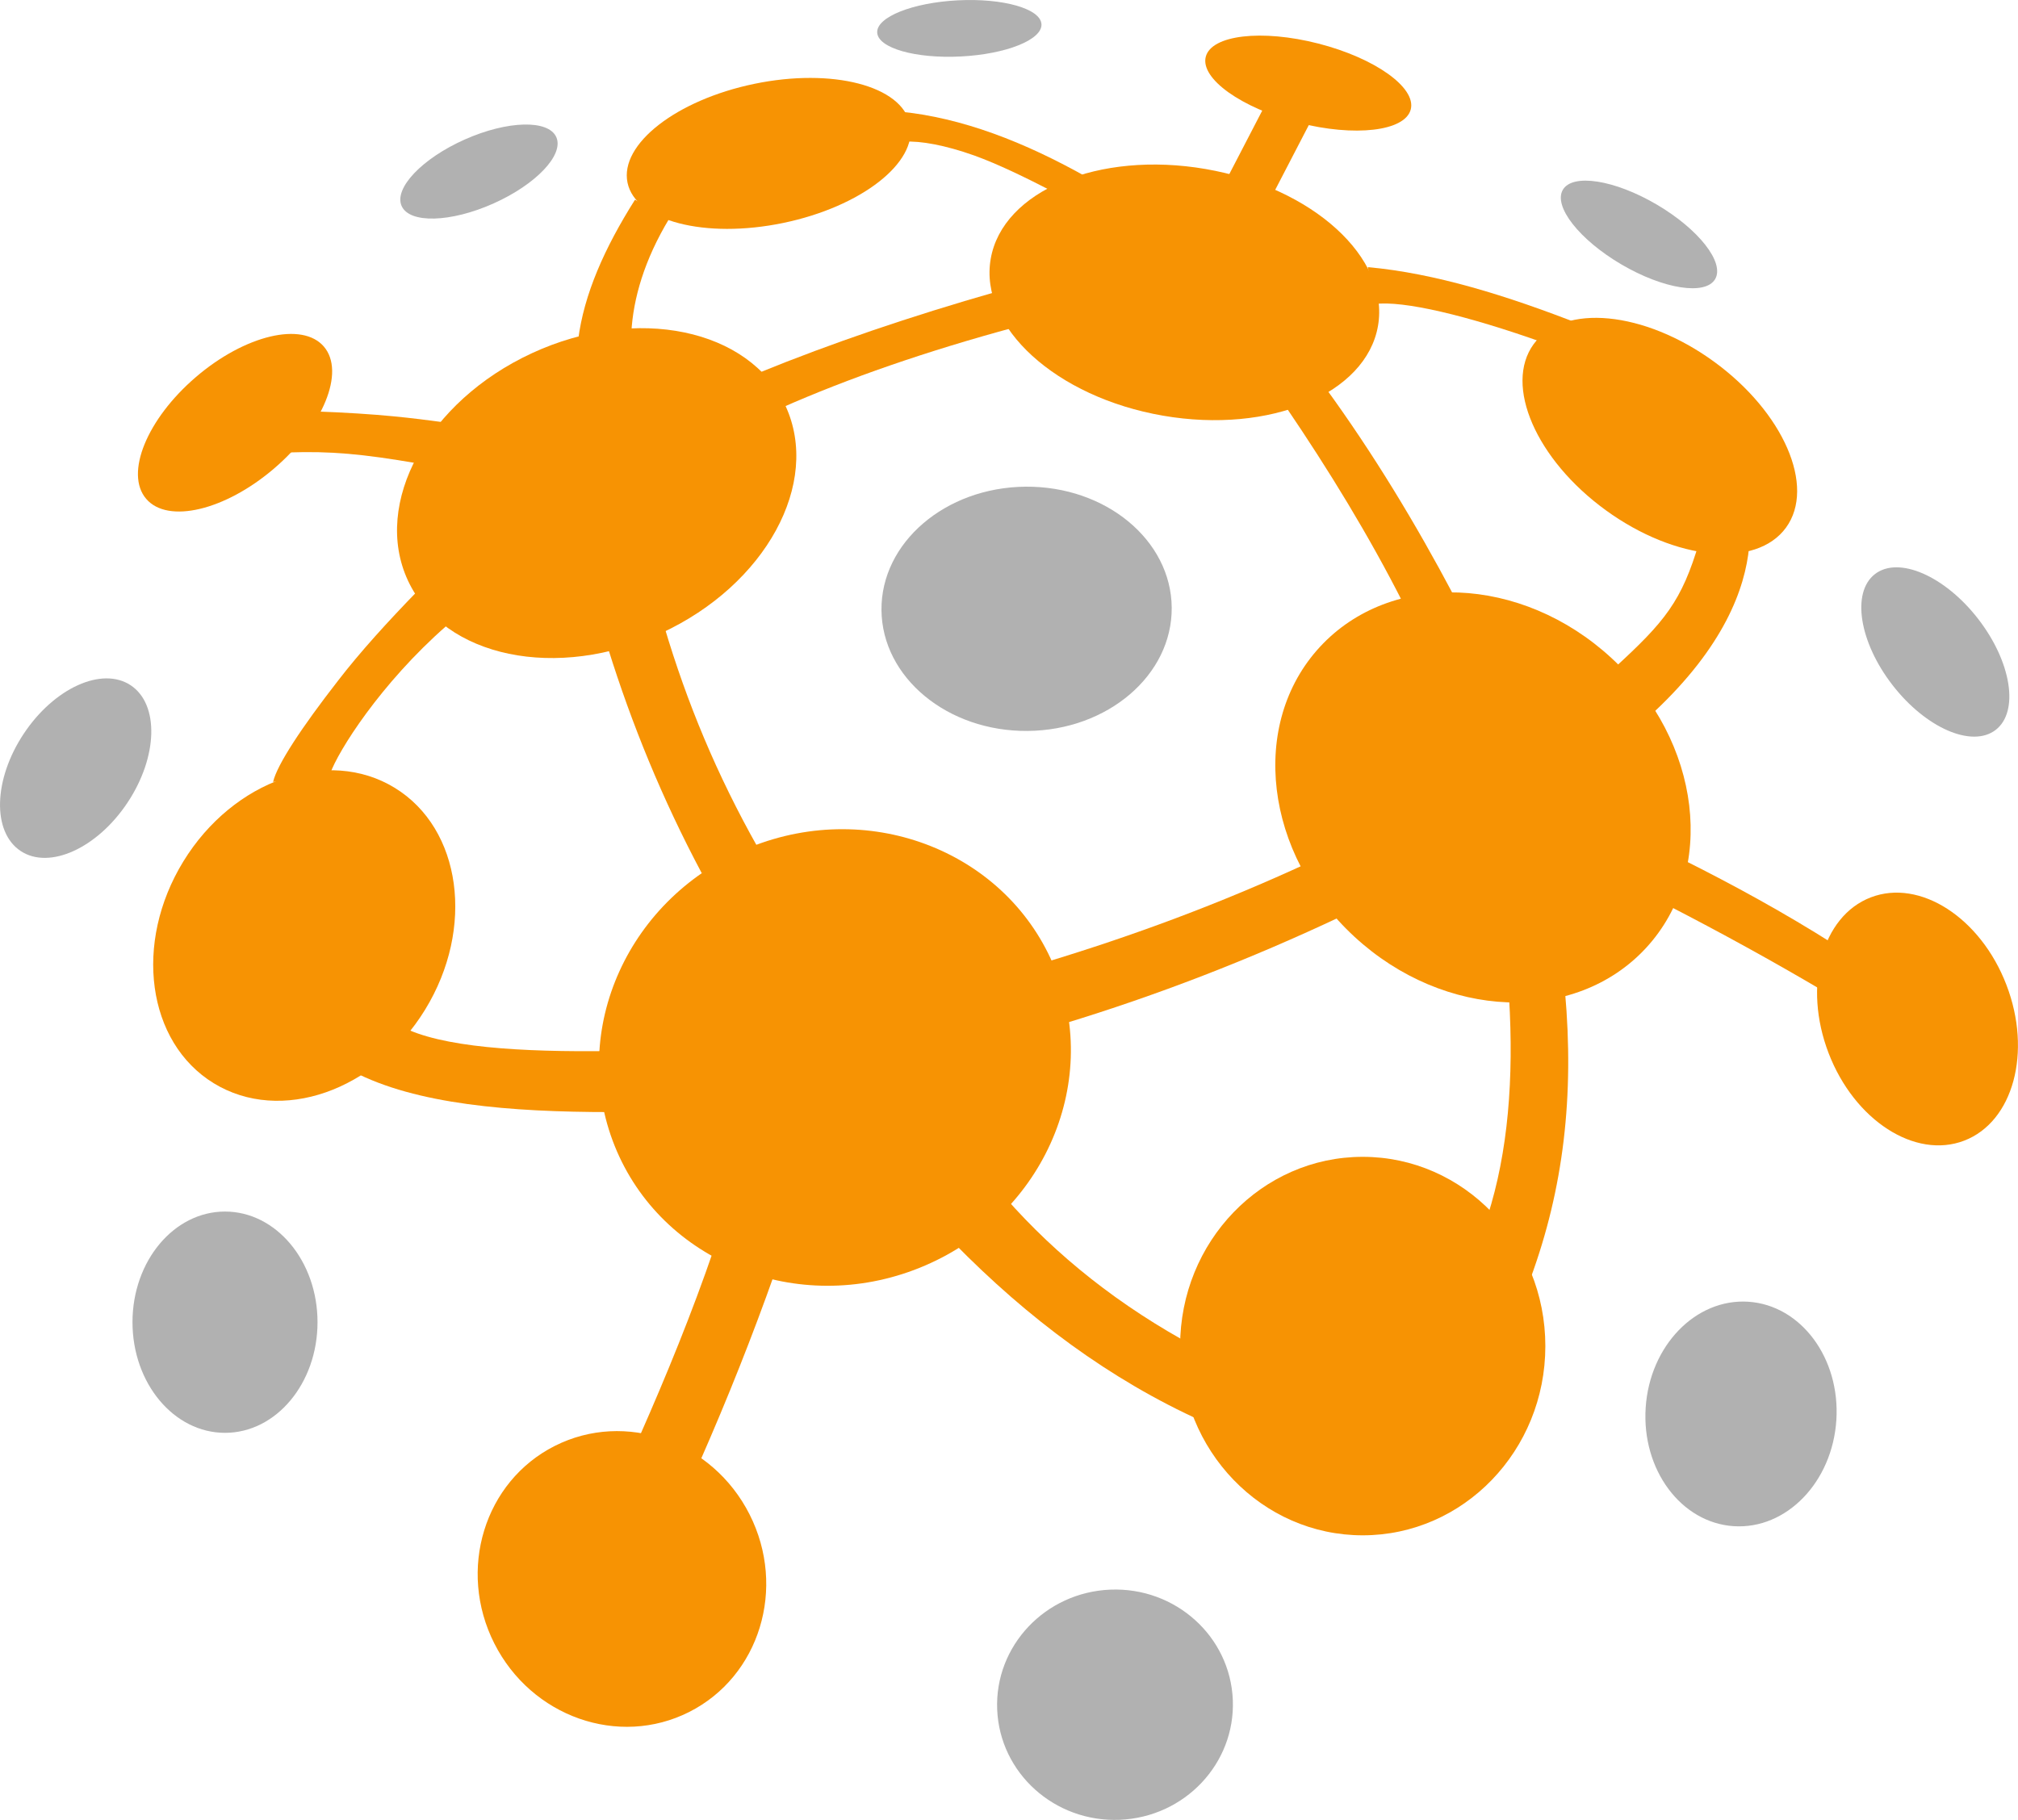
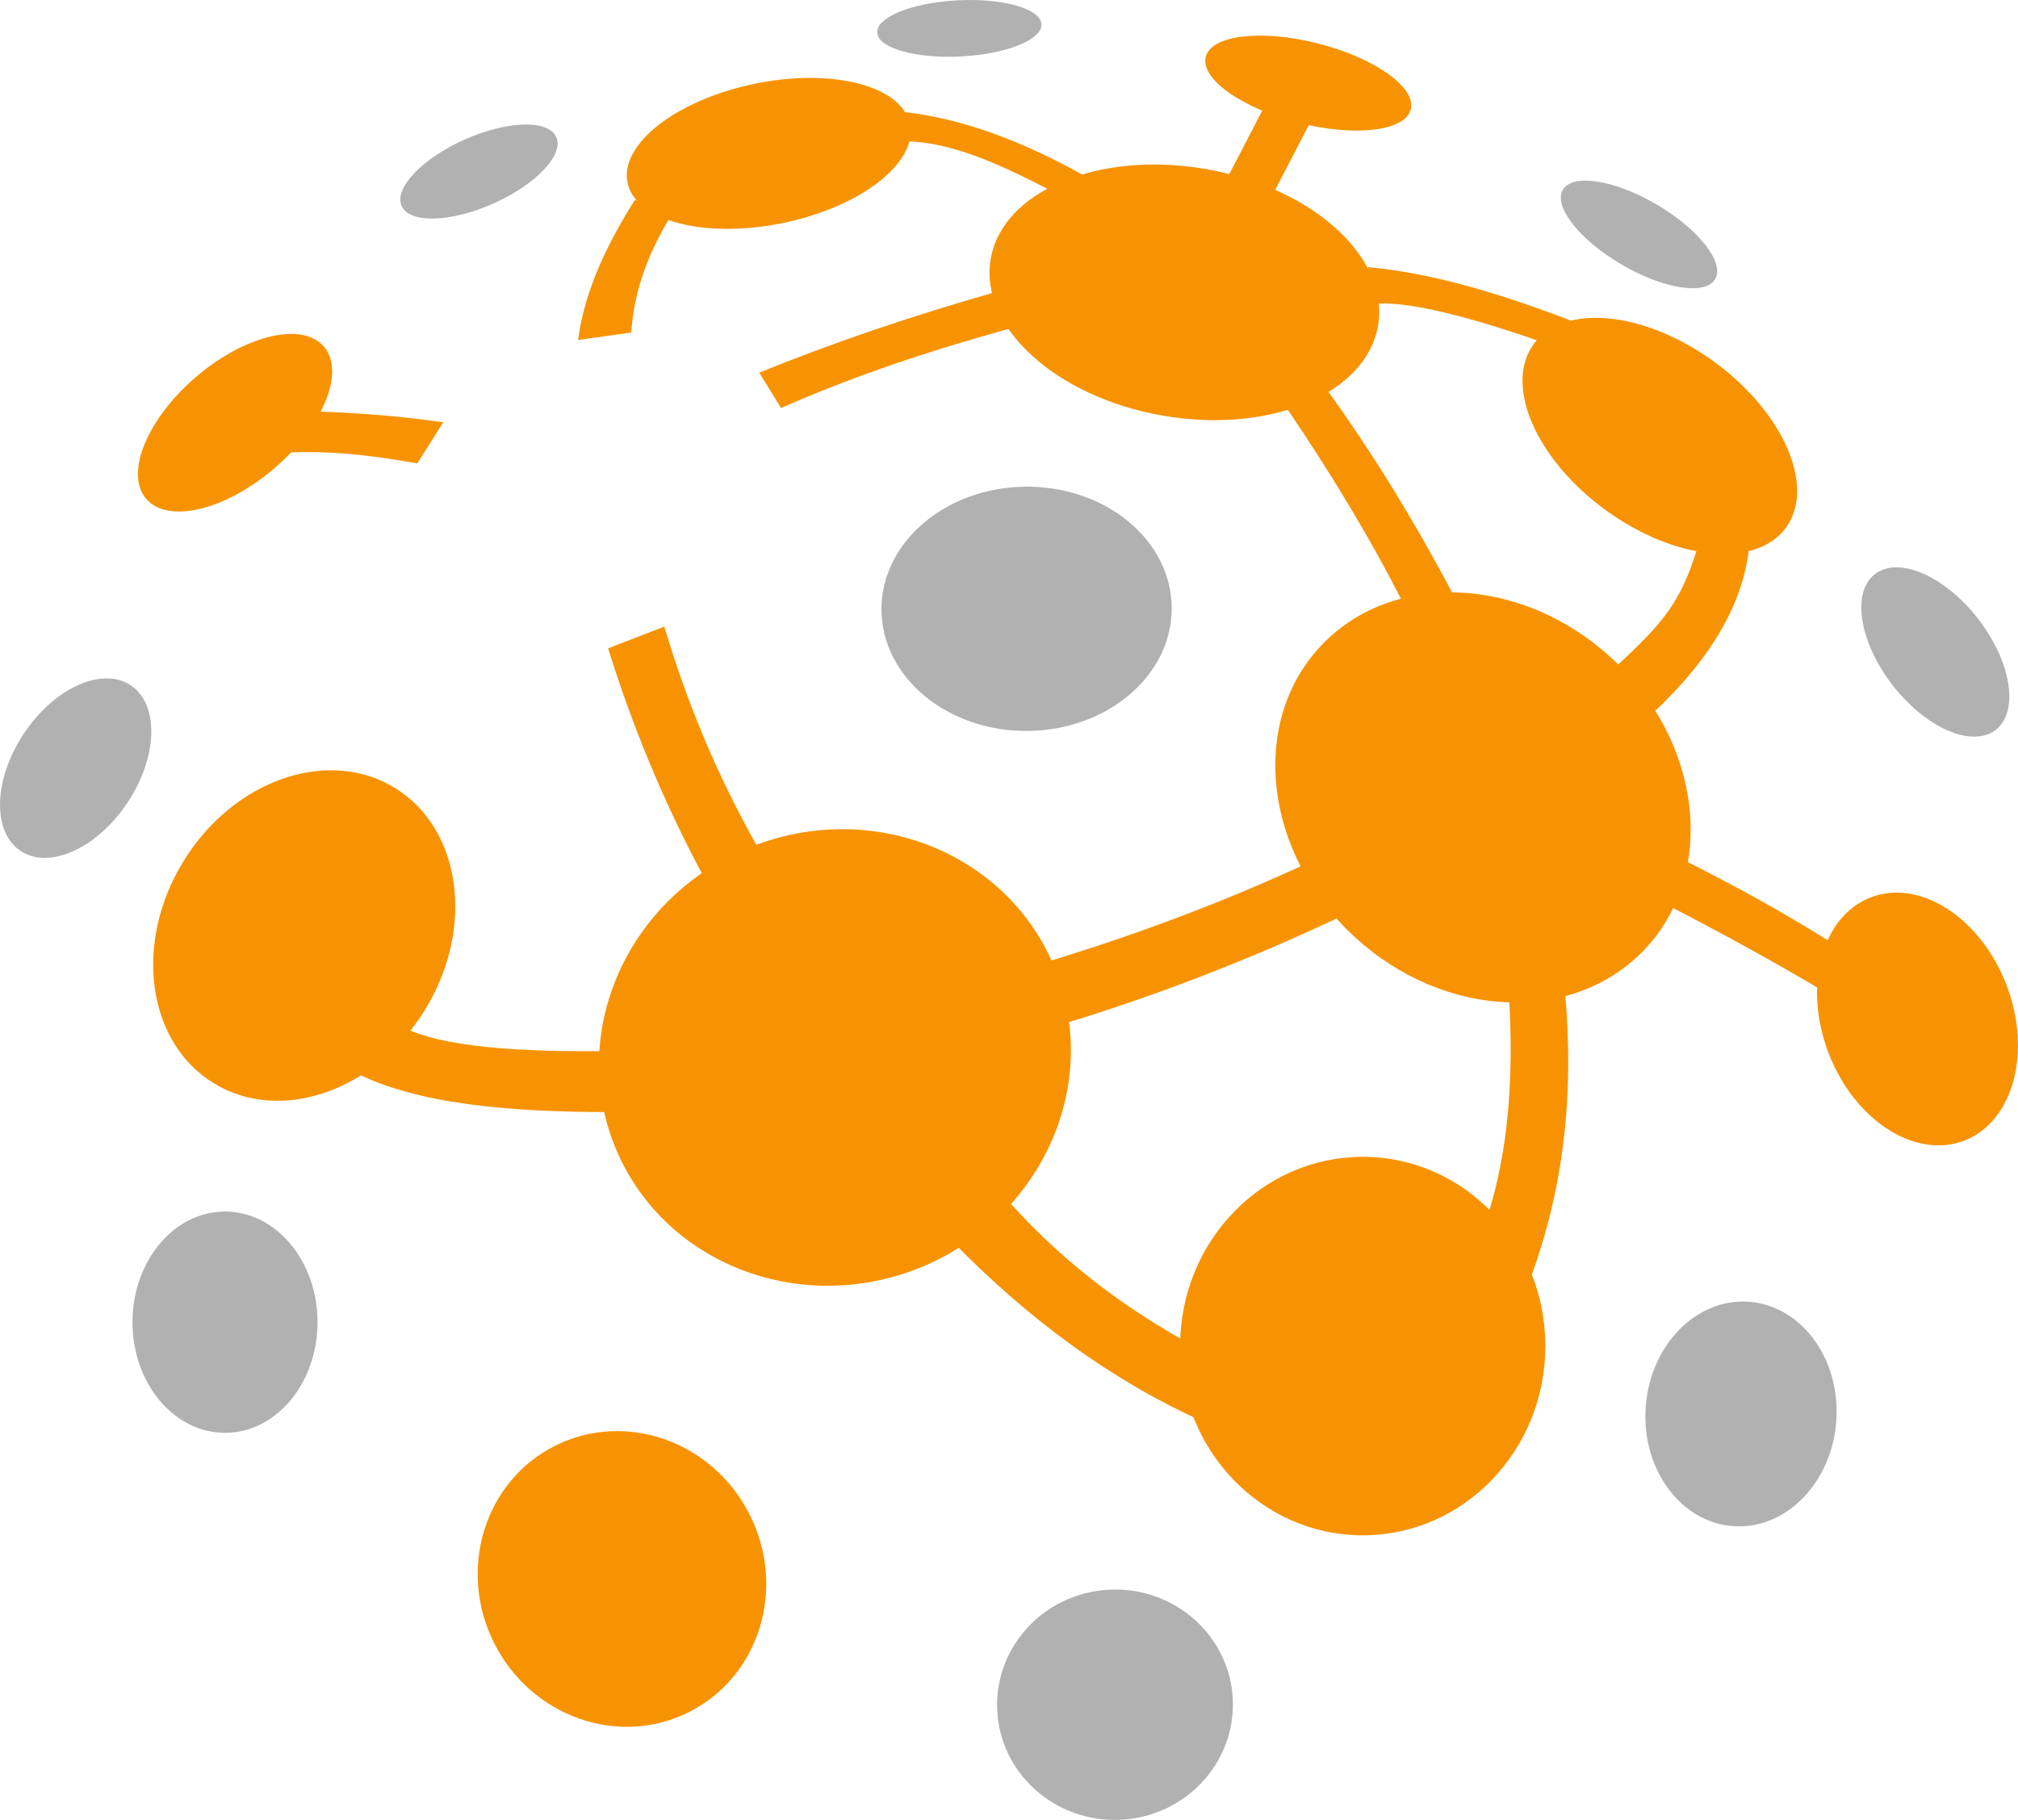
<svg xmlns="http://www.w3.org/2000/svg" id="Calque_2" data-name="Calque 2" viewBox="0 0 667.45 602.01">
  <defs>
    <style>
      .cls-1 {
        fill: #b1b1b1;
      }

      .cls-2, .cls-3 {
        fill: #f79303;
      }

      .cls-3 {
        fill-rule: evenodd;
      }
    </style>
  </defs>
  <g id="Calque_1-2" data-name="Calque 1">
    <g id="logo-blanc">
      <g>
-         <path class="cls-3" d="M138.22,195.37c-10,10.3-19.2,20.4-26.5,29.9-11.9,15.3-20.1,27.7-21.4,33.4l18.9-2.8c2.6-7.4,16.6-29.7,38.5-48.9l-9.5-11.6Z" />
        <path class="cls-3" d="M219.72,207.27l-18.6,7.2c7.8,25,17.9,49.8,31,74.4l18.6-8.4c-13.7-24.3-23.5-48-31-73.2h0Z" />
        <path class="cls-3" d="M146.62,139.67c-9.8-1.3-20.7-2.8-42.9-3.6l-8.3,13.6c13.7-.5,24.7.5,42.6,3.6l8.6-13.6Z" />
        <path class="cls-3" d="M221.42,72.37l-11.4-6.3c-10.1,16-16.9,31.3-18.8,46.4l17.6-2.5c.6-11.2,4.3-24,12.5-37.6h.1Z" />
        <path class="cls-3" d="M329.72,96.47c-28.7,8.2-54.8,17.1-78.6,26.8l7.2,11.7c22.4-9.9,48.1-18.8,77.3-26.7l-5.9-11.7v-.1Z" />
        <path class="cls-3" d="M359.62,58.67c-20.6-11.6-41.4-19.8-62.4-21.8l2.1,10c5.1-.3,13.2,1.1,23,4.6,7.7,2.8,16.2,6.9,26.5,12.2l10.8-5h0Z" />
        <polygon class="cls-3" points="419.72 32.27 433.82 39.57 419.92 66.37 405.82 59.07 419.72 32.27" />
        <path class="cls-3" d="M522.92,107.37c-24.5-9.6-48.3-17-70.5-19l2.3,12.2c9.4-1.2,30.3,3.7,56.1,12.9l12.1-6v-.1Z" />
        <path class="cls-3" d="M438.32,128.17l-13.1,6.3c14.4,21.2,27.6,42.8,38.9,65.1l16.7-2.6c-12.6-23.8-26.5-46.8-42.5-68.8Z" />
        <path class="cls-3" d="M578.42,180.87l-16.4-1.6c-5.8,19.7-11.4,26.4-28.2,41.8l13.3,14.4c22.9-21.5,30.1-40.6,31.4-54.6h-.1Z" />
        <path class="cls-3" d="M606.62,312.37c-16.4-10.4-33.2-19.6-50.2-28.1l-4.8,15.2c17.3,8.9,34.6,18.4,51.7,28.5l3.3-15.7v.1Z" />
        <path class="cls-3" d="M517.72,327.97l-18.6,2c1.6,26.7-.3,51.1-7.1,72.3l14.2,20.6c10.9-29.7,14.5-60.3,11.4-94.9h.1Z" />
        <path class="cls-3" d="M433.02,285.27c-29.8,13.8-58.7,24.4-87.1,33l5.8,20.4c30.9-9.4,61.5-21.2,92-35.6l-10.6-17.9-.1.1Z" />
        <path class="cls-3" d="M395.82,445.77c-25.6-13.7-46.4-30.4-63.3-49.6l-17.1,14.9c24.6,25.1,51.7,45.3,82.3,59.1l-1.9-24.4h0Z" />
-         <path class="cls-3" d="M256.22,421.17l-20.1-8c-7.2,21-15.6,41.6-24.6,62l20.1,8c9-20.5,17.2-41.1,24.6-62Z" />
        <path class="cls-3" d="M202.12,347.67c-29.9.4-56.4-1.2-69.5-8.2l-15.8,15c20.8,10.8,51.6,13.4,85.4,13.4v-20.3l-.1.1Z" />
      </g>
      <g>
        <ellipse class="cls-2" cx="276.15" cy="349.8" rx="78.5" ry="75" transform="translate(-110.54 128.25) rotate(-21.9)" />
-         <ellipse class="cls-2" cx="197.35" cy="163.12" rx="68.8" ry="51" transform="translate(-50.22 97.82) rotate(-24.8)" />
        <ellipse class="cls-2" cx="490.5" cy="263.78" rx="62.7" ry="73.4" transform="translate(-36 445.37) rotate(-47.3)" />
        <ellipse class="cls-2" cx="391.73" cy="96.72" rx="41.4" ry="65" transform="translate(229.74 466.26) rotate(-80.2)" />
        <ellipse class="cls-2" cx="450.72" cy="445.27" rx="60.4" ry="62.6" />
        <ellipse class="cls-2" cx="205.71" cy="522.31" rx="47.3" ry="49.3" transform="translate(-213.4 148.85) rotate(-26.8)" />
        <ellipse class="cls-2" cx="100.63" cy="309.47" rx="57.3" ry="46.9" transform="translate(-215.82 233.57) rotate(-58.5)" />
        <ellipse class="cls-2" cx="77.74" cy="139.84" rx="38.7" ry="19.9" transform="translate(-72.29 84.25) rotate(-40.6)" />
        <ellipse class="cls-2" cx="432.7" cy="27.49" rx="13.5" ry="35" transform="translate(298.47 439.76) rotate(-75.6)" />
        <ellipse class="cls-2" cx="254.26" cy="50.74" rx="47.7" ry="23.5" transform="translate(-5.01 52.62) rotate(-11.7)" />
        <ellipse class="cls-2" cx="548.98" cy="144.19" rx="30.4" ry="51.6" transform="translate(109.65 503.57) rotate(-54)" />
        <ellipse class="cls-2" cx="634.22" cy="337.08" rx="31.5" ry="43.1" transform="translate(-78.68 249.67) rotate(-21)" />
      </g>
      <g>
        <ellipse class="cls-1" cx="575.83" cy="467.73" rx="37.2" ry="31.6" transform="translate(71.92 1012.17) rotate(-86.3)" />
        <ellipse class="cls-1" cx="368.78" cy="563.91" rx="39" ry="38.1" transform="translate(-22.33 15.25) rotate(-2.3)" />
        <ellipse class="cls-1" cx="74.42" cy="437.37" rx="30.6" ry="36.6" />
        <ellipse class="cls-1" cx="25.02" cy="254.09" rx="32.9" ry="20.6" transform="translate(-200.46 134.32) rotate(-56.4)" />
        <ellipse class="cls-1" cx="158.42" cy="56.75" rx="28" ry="11.6" transform="translate(-9.39 69.34) rotate(-24)" />
        <ellipse class="cls-1" cx="317.3" cy="9.39" rx="27.2" ry="9.3" transform="translate(-.07 16.07) rotate(-2.9)" />
        <ellipse class="cls-1" cx="640.1" cy="215.67" rx="17.9" ry="32.6" transform="translate(2.14 437.58) rotate(-37.8)" />
        <ellipse class="cls-1" cx="339.54" cy="201.39" rx="48" ry="40.4" transform="translate(-1.74 2.97) rotate(-.5)" />
        <ellipse class="cls-1" cx="542.09" cy="77.55" rx="11.5" ry="29.2" transform="translate(200.89 505.87) rotate(-59.6)" />
      </g>
    </g>
  </g>
</svg>